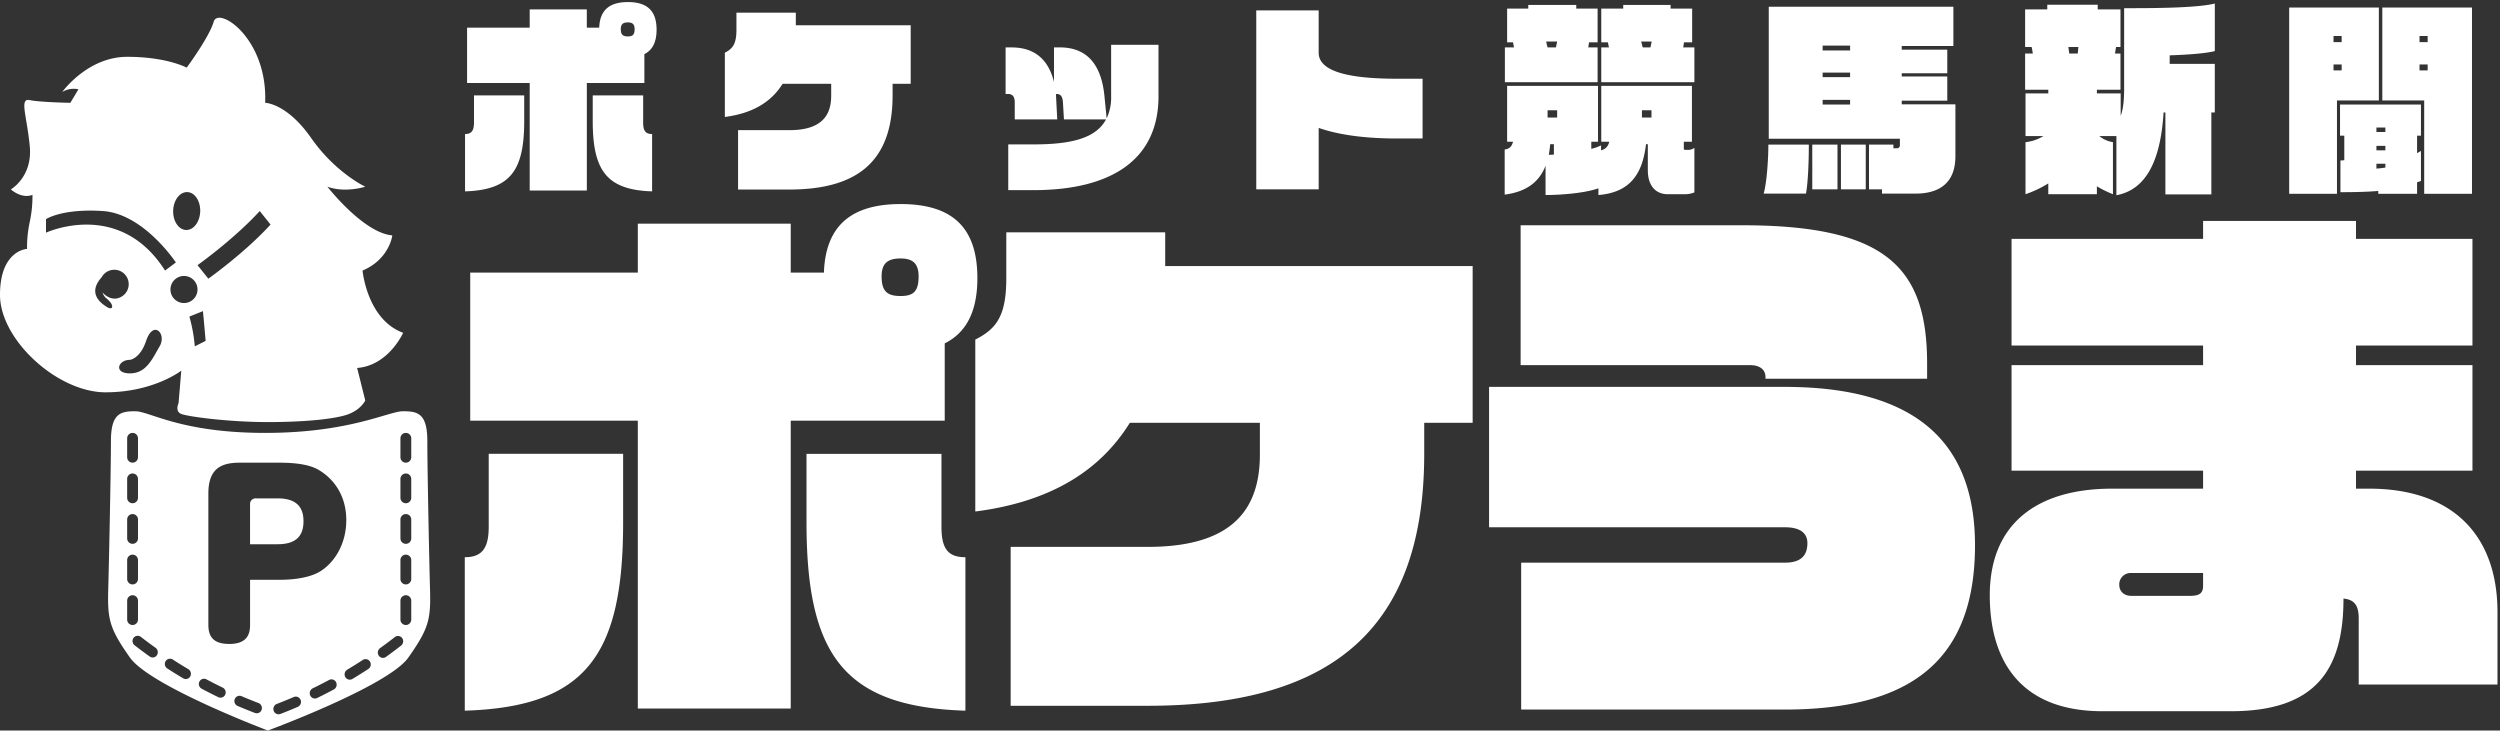
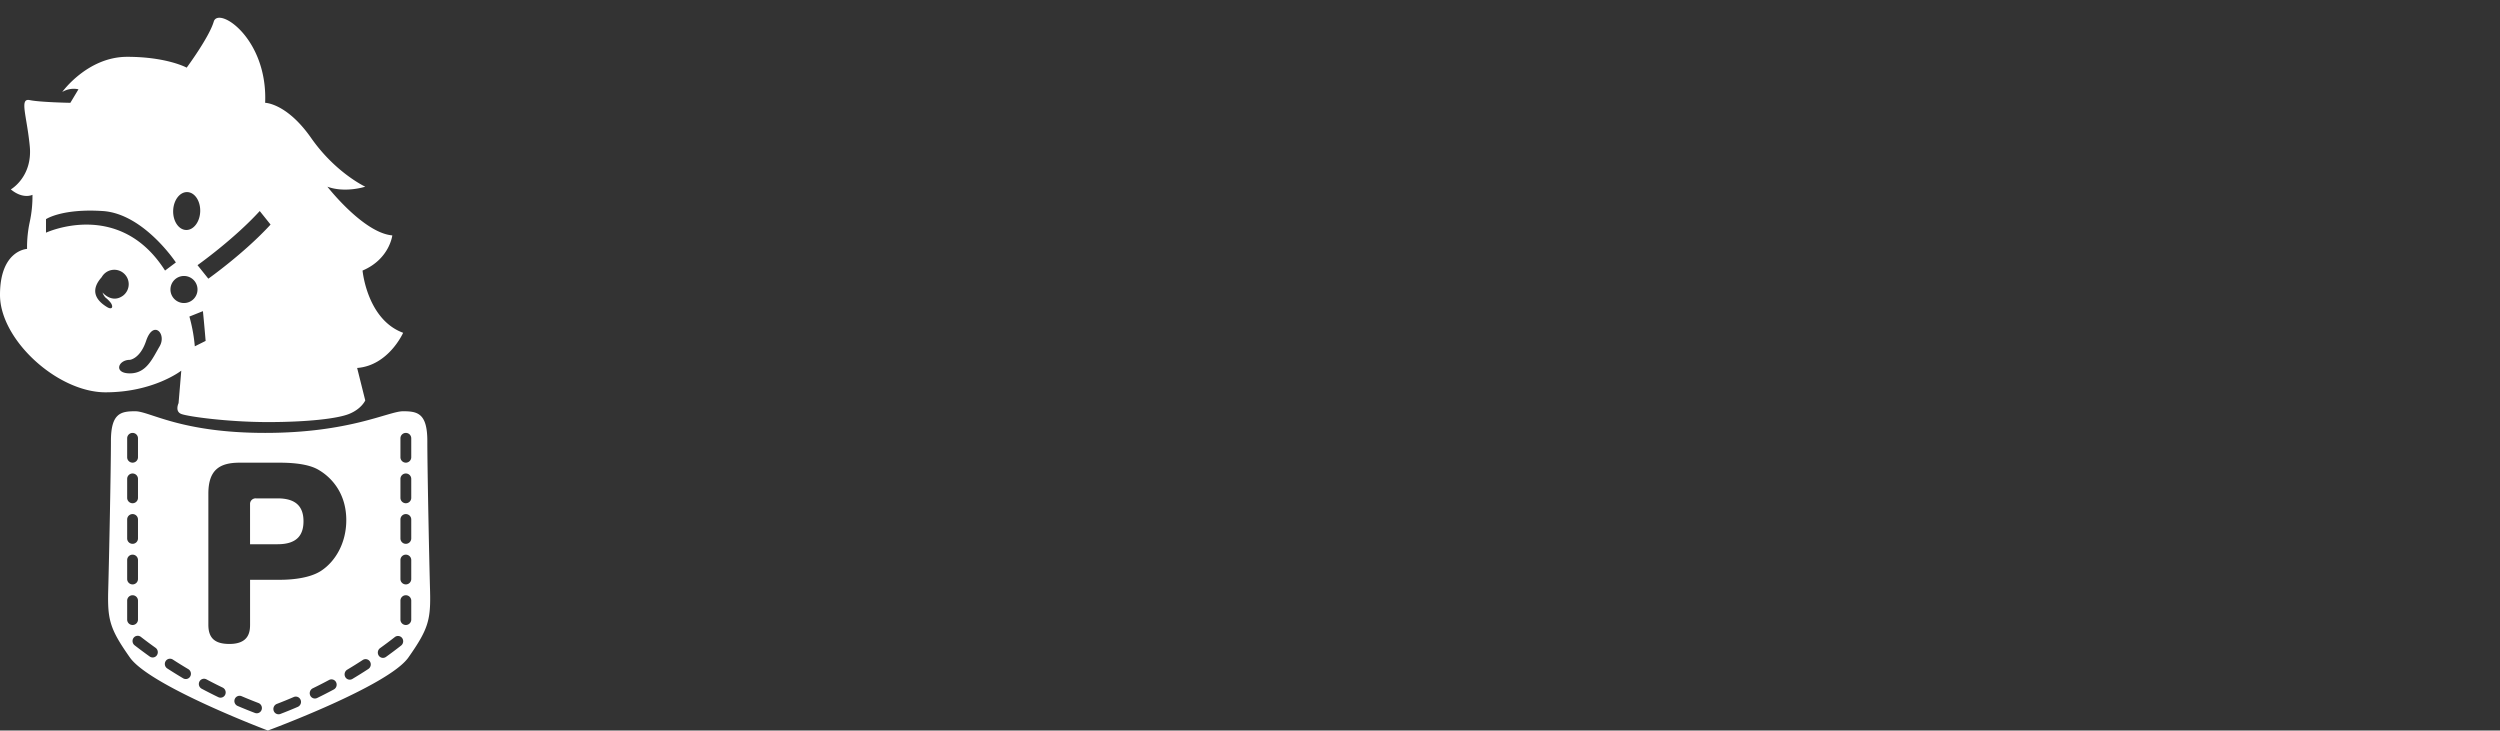
<svg xmlns="http://www.w3.org/2000/svg" height="270" viewBox="0 0 924 270" width="924">
  <rect x="0" y="0" width="924" height="270" fill="#333333" stroke="none" />
  <g fill="#fff" fill-rule="evenodd">
    <path d="m69 25s8.312-11.238 10-17 19.978 6.1 19 30c0 0 7.978.1 17 13s20 18 20 18-7.355 2.429-14 0c0 0 13.312 17.1 24 18 0 0-1.022 8.762-11 13 0 0 1.645 18.1 15 23 0 0-5.355 12.1-17 13l3 12s-1.37 3.144-6 5c-4.3 1.724-15.335 3-30 3s-29.535-2.038-32-3-1-4-1-4l1-12s-10.23 8-28 8-39-19.419-39-36 10-17 10-17a44.643 44.643 0 0 1 1-10 44.645 44.645 0 0 0 1-10s-3.43 1.781-8-2c0 0 8.109-4.61 7-16s-3.891-17.81 0-17 15 1 15 1l3-5a8.3 8.3 0 0 0 -6 1s9.309-13 24-13 22 4 22 4zm.218 46c2.76.086 4.9 3.288 4.779 7.152s-2.455 6.931-5.215 6.848-4.9-3.288-4.779-7.153 2.455-6.93 5.215-6.847zm7.782 32s13.309-9.41 23-20l-4-5c-9.691 10.59-23 20-23 20zm-60-17s27.109-12.61 44 14l4-3s-11.891-18.01-27-19-21 3-21 3zm53 31a59.163 59.163 0 0 1 2 11l4-2s-.491-6.01-1-11zm-2-15a5 5 0 1 1 -5 5 5 5 0 0 1 5-5zm-22.545 7.288c-4.15 3-7.565-1.193-7.565-1.193a5.073 5.073 0 0 0 1.11 1.905 10.634 10.634 0 0 1 2 2c1 1.6.307 2.539-1.387 1.517-7.592-4.577-3.383-9.512-2.026-11.074a5.329 5.329 0 1 1 7.868 6.845zm2.545 23.712s3.78-.371 6-7c2.674-7.983 7.709-2.61 5 2s-4.891 10-11 10-4.383-5 0-5zm51 137s-43.559-16.421-51-27-8.309-13.921-8-25 1-44.671 1-55 3.691-11 9-11 16.75 8 48 8 45.644-8 50.948-8 8.991.671 8.991 11 .689 43.921 1 55-.559 14.421-7.992 25-51.947 27-51.947 27zm-50-110a2 2 0 0 1 2 2v7a2 2 0 0 1 -4 0v-7a2 2 0 0 1 2-2zm0 15a2 2 0 0 1 2 2v7a2 2 0 0 1 -4 0v-7a2 2 0 0 1 2-2zm0 15a2 2 0 0 1 2 2v7a2 2 0 0 1 -4 0v-7a2 2 0 0 1 2-2zm0 15a2 2 0 0 1 2 2v7a2 2 0 0 1 -4 0v-7a2 2 0 0 1 2-2zm0 15a2 2 0 0 1 2 2v7a2 2 0 0 1 -4 0v-7a2 2 0 0 1 2-2zm101-60a2 2 0 0 1 2 2v7a2 2 0 0 1 -4 0v-7a2 2 0 0 1 2-2zm0 15a2 2 0 0 1 2 2v7a2 2 0 0 1 -4 0v-7a2 2 0 0 1 2-2zm0 15a2 2 0 0 1 2 2v7a2 2 0 0 1 -4 0v-7a2 2 0 0 1 2-2zm0 15a2 2 0 0 1 2 2v7a2 2 0 0 1 -4 0v-7a2 2 0 0 1 2-2zm0 15a2 2 0 0 1 2 2v7a2 2 0 0 1 -4 0v-7a2 2 0 0 1 2-2zm-1.378 15.814a2.025 2.025 0 0 1 -.391 2.8q-2.744 2.143-5.565 4.171a1.88 1.88 0 0 1 -2.692-.484 2.039 2.039 0 0 1 .507-2.756q2.758-1.984 5.443-4.08a1.9 1.9 0 0 1 2.698.349zm-11.883 8.7a2.018 2.018 0 0 1 -.614 2.749q-2.9 1.893-5.873 3.667a1.884 1.884 0 0 1 -2.642-.716 2.033 2.033 0 0 1 .727-2.7q2.906-1.735 5.746-3.588a1.9 1.9 0 0 1 2.656.59zm-12.53 7.627a2.01 2.01 0 0 1 -.833 2.685q-3.045 1.635-6.151 3.147a1.892 1.892 0 0 1 -2.575-.943 2.026 2.026 0 0 1 .945-2.63q3.038-1.478 6.017-3.077a1.9 1.9 0 0 1 2.6.818zm-13.109 6.515a2 2 0 0 1 -1.051 2.605q-3.171 1.368-6.4 2.607a1.9 1.9 0 0 1 -2.493-1.161 2.019 2.019 0 0 1 1.16-2.54q3.153-1.212 6.256-2.55a1.914 1.914 0 0 1 2.525 1.039zm-61.723-22.912a1.994 1.994 0 0 0 .39 2.766q2.736 2.12 5.547 4.126a1.883 1.883 0 0 0 2.686-.478 2.009 2.009 0 0 0 -.505-2.728q-2.75-1.962-5.426-4.036a1.9 1.9 0 0 0 -2.692.35zm11.846 8.606a1.988 1.988 0 0 0 .611 2.72q2.893 1.873 5.856 3.629a1.887 1.887 0 0 0 2.633-.709 2 2 0 0 0 -.725-2.674q-2.9-1.716-5.728-3.549a1.9 1.9 0 0 0 -2.648.583zm12.49 7.546a1.982 1.982 0 0 0 .831 2.657q3.035 1.617 6.132 3.113a1.892 1.892 0 0 0 2.567-.933 2 2 0 0 0 -.942-2.6q-3.029-1.461-6-3.044a1.905 1.905 0 0 0 -2.59.809zm13.067 6.447a1.977 1.977 0 0 0 1.048 2.577q3.161 1.353 6.376 2.579a1.9 1.9 0 0 0 2.486-1.148 1.994 1.994 0 0 0 -1.156-2.514q-3.144-1.2-6.237-2.522a1.913 1.913 0 0 0 -2.517 1.028zm5.643-44.061h10.917c1.766 0 10.195 0 15.253-3.262 5.3-3.422 9.392-10.265 9.392-18.779 0-9.47-4.977-15.438-10.034-18.461-1.445-.88-4.978-2.78-14.611-2.78h-14.771c-7.466 0-11.56 2.7-11.56 11.458v48.46c0 4.854 2.328 7.082 7.787 7.082 7.064 0 7.626-4.3 7.626-7.082v-16.636zm0-27.85a2.058 2.058 0 0 1 2.247-2.232h7.948c6.9 0 9.553 3.183 9.553 8.434 0 4.536-1.847 8.515-9.553 8.515h-10.2v-14.717z" />
-     <path d="m356.814 262.667v-56.716c-6.637 0-8.85-3.42-8.85-11.263v-26.951h-49.878v25.342c0 49.073 13.878 68.18 58.728 69.588zm4.425-159.892c0-18.7-9.252-27.353-28.359-27.353-18.3 0-27.755 8.045-28.358 25.342h-12.268v-18.1h-56.516v18.1h-61.945v54.705h61.945v106.393h56.516v-106.393h56.917v-28.559c8.045-4.023 12.068-11.867 12.068-24.135zm-130.931 90.3v-25.338h-49.677v26.951c0 7.843-2.414 11.263-8.849 11.263v56.716c44.85-1.408 58.526-20.515 58.526-69.588zm109.209-90.907c0 5.631-2.011 7.24-6.637 7.24-4.827 0-7.039-1.609-7.039-7.24 0-4.827 2.212-6.637 7.039-6.637 4.425.004 6.637 1.814 6.637 6.641zm204.774 54.1v-57.918h-113.634v-12.469h-58.727v16.894c0 13.676-3.419 18.7-11.464 22.727v63.554c28.157-3.62 46.258-15.285 57.118-32.783h48.069v11.665c0 19.107-8.85 34.191-41.432 34.191h-50.682v58.728h50.682c70.594 0 102.17-30.772 102.17-93.12v-11.464h17.9zm167.969-16.29v-5.431c0-35.4-14.682-51.286-68.382-51.286h-81.856v51.688h84.672c4.425 0 5.833 2.213 5.833 4.425v.6h59.733zm17.7 61.543c0-37.007-20.715-58.527-70.392-58.527h-109.211v51.89h109.41c5.631 0 8.246 2.212 8.246 5.832 0 4.425-2.212 7.241-8.246 7.241h-97.544v54.3h97.343c47.263.008 70.392-18.697 70.392-60.731zm193.109 51.487v-26.744c0-28.157-16.291-45.655-47.465-45.655h-4.827v-6.637h43.041v-39.018h-43.043v-7.24h43.041v-39.42h-43.041v-6.637h-56.515v6.637h-70.795v39.42h70.795v7.24h-70.795v39.018h70.795v6.637h-33.587c-27.956 0-45.253 13.073-45.253 39.42 0 24.537 11.665 42.839 41.633 42.839h47.464c31.375 0 41.633-15.285 41.633-41.632 4.424.4 5.631 3.017 5.631 7.441v24.336h51.286zm-108.807-36.6c0 2.614-1 3.821-4.827 3.821h-21.723c-2.816 0-4.425-1.81-4.425-4.022a4.2 4.2 0 0 1 4.425-4.425h26.548v4.626z" />
-     <path d="m241.017 70.729v-21.192c-2.48 0-3.306-1.278-3.306-4.208v-10.07h-18.637v9.469c0 18.336 5.185 25.472 21.943 26.001zm1.654-59.744c0-6.989-3.457-10.22-10.6-10.22-6.839 0-10.371 3.006-10.6 9.469h-4.584v-6.764h-21.11v6.763h-23.146v20.442h23.146v39.754h21.117v-39.754h21.268v-10.675c3.006-1.5 4.509-4.43 4.509-9.015zm-48.923 33.743v-9.469h-18.562v10.07c0 2.931-.9 4.208-3.306 4.208v21.192c16.758-.529 21.868-7.665 21.868-26.001zm40.806-33.968c0 2.1-.751 2.705-2.479 2.705-1.8 0-2.631-.6-2.631-2.705 0-1.8.827-2.48 2.631-2.48 1.653 0 2.479.676 2.479 2.48zm102.037 20.215v-21.643h-42.459v-4.659h-21.944v6.313c0 5.11-1.278 6.989-4.283 8.492v23.747c10.52-1.353 17.284-5.711 21.342-12.25h17.961v4.359c0 7.139-3.307 12.775-15.481 12.775h-18.938v21.944h18.938c26.377 0 38.176-11.5 38.176-34.794v-4.284zm91.591 4.584v-19.013h-17.509v19.013a18.087 18.087 0 0 1 -1.654 8.191l-.826-8.342c-1.053-10.6-5.712-17.886-16.458-17.886h-2.18v12.778c-1.953-7.891-6.763-12.775-15.706-12.775h-2.179v17.208h.9c1.5 0 2.48.827 2.48 3.081v6.313h15.706l-.451-8.717v-.677h.15c1.5 0 2.255.827 2.405 3.081l.376 6.313h15.556c-3.833 7.139-13.227 9.243-26.9 9.243h-9.243v16.908h9.243c29.231 0 46.29-11.497 46.29-34.719zm97.6 15.631v-22.09h-9.394c-17.285 0-29.008-2.48-29.008-9.619v-15.635h-23.067v66.132h23.071v-22.7c7.59 2.63 17.284 3.908 29.008 3.908h9.394zm100.462-20.816v-12.851h-4.133l.3-1.879h3.006v-12.474h-7.966v-1.353h-17.51v1.353h-8.116v12.475h2.48a16.648 16.648 0 0 0 .375 1.879h-2.855v12.85h34.418zm-35.771 0v-12.851h-3.457l.3-1.879h3.156v-12.474h-7.891v-1.353h-17.734v1.353h-7.816v12.475h2.18c.15.676.225 1.278.376 1.879h-3.382v12.85zm35.771 40.731v-16.458a3.856 3.856 0 0 1 -2.48.752h-1.052a.476.476 0 0 1 -.375-.451v-2.555h3v-20.666h-33.511v20.666h2.931a3.848 3.848 0 0 1 -3.006 3.156v-1.8a19.708 19.708 0 0 1 -3.608 1.277v-2.63h2.48v-20.669h-33.592v20.666h2.18c-.526 1.954-1.428 2.63-3.081 2.856v16.683c8.717-1.127 13-5.26 15.105-10.671v10.821c5.561 0 14.5-.676 19.539-2.48v2.48c10.9-.9 16.232-6.839 17.585-18.787h.676v9.619c0 5.937 3.081 8.868 7.365 8.868h6.312a9.088 9.088 0 0 0 3.532-.677zm-15.781-55.761-.451 2.179h-2.856c-.225-.751-.375-1.5-.6-2.179h3.908zm-.075 28.106h-3.532v-2.705h3.532zm-34.87-28.106-.451 2.179h-3.081c-.225-.751-.376-1.5-.526-2.179zm0 28.106h-3.532v-2.705h3.532zm-1.2 13.677a15.722 15.722 0 0 1 -1.879.075c.226-1.2.376-2.555.526-3.908h1.353zm148.4.6v-19.162h-19.837v-1.352h16.833v-8.943h-16.833v-1.2h16.833v-8.72h-16.833v-1.35h19.088v-14.507h-68.236v48.773h48.467v2.334a1.081 1.081 0 0 1 -1.127 1.2h-1.273v-1.355h-9.017v16.533h4.809v1.578h12.4c8.491 0 14.728-3.682 14.728-13.827zm-33.139 12.251v-16.533h-9.168v16.533zm-10.446 0v-16.533h-9.318v16.533zm-10.6-16.533h-14.951c0 5.636-.6 14.128-1.728 18.111h15.631c.752-4.056 1.052-11.573 1.052-18.111zm15.256-34.794h-10.142v-1.8h10.146v1.8zm0 9.845h-10.142v-1.654h10.146v1.658zm0 10.145h-10.142v-1.729h10.146v1.728zm134.8 2.931v-17.961h-16.677v-3.157c6.989-.225 13.6-.751 16.683-1.578v-17.585c-5.636 1.5-19.915 1.728-29.985 1.728h-3.532v29.61c0 5.261-.526 8.342-1.278 10.145v-8.267h-8.792v-1.352h8.717v-13.377h-2.025l.376-2.4h1.653v-13.908h-8.416v-1.728h-18.642v1.728h-8.191v13.9h2.4c.225.827.3 1.653.451 2.4h-2.851v13.385h8.567v1.353h-8.417v15.781h6.614a15.663 15.663 0 0 1 -6.614 2.255v19.237a41.538 41.538 0 0 0 8.417-3.983v3.983h17.961v-2.93a39.652 39.652 0 0 0 5.937 2.931v-19.239a10.32 10.32 0 0 1 -5.035-2.255h6.312v21.869c11.348-2.1 16.383-13.452 17.435-30.586h.676v30.286h16.984v-30.286h1.283zm-50.426-24.2-.225 2.4h-3.156c-.076-.751-.226-1.578-.3-2.4h3.682zm145.48 54.259v-68.837h-33.143v34.344h15.481v34.493h17.66zm-34.419-34.493v-34.344h-33.141v68.837h17.66v-34.493zm15.556 29.762v-11.125c-.376.225-.9.526-1.428.827v-6.464h1.428v-11.498h-29.909v11.5h1.578v9.093c-.451 0-.977.075-1.428.075v11.722c6.012 0 10.371-.15 13.978-.451v1.052h14.353v-4.283c.526-.148.977-.301 1.428-.448zm2.48-51.327h-3.006v-2.258h3.006v2.255zm0 10.446h-3.006v-2.183h3.006v2.179zm-31.788-10.449h-3.006v-2.255h3.006zm0 10.446h-3.006v-2.18h3.006v2.179zm16.157 22.77h-3.307v-1.654h3.307v1.653zm0 6.764h-3.307v-1.65h3.307v1.653zm0 6.388c-1.052.15-2.179.3-3.307.376v-1.8h3.307v1.428z" />
  </g>
</svg>